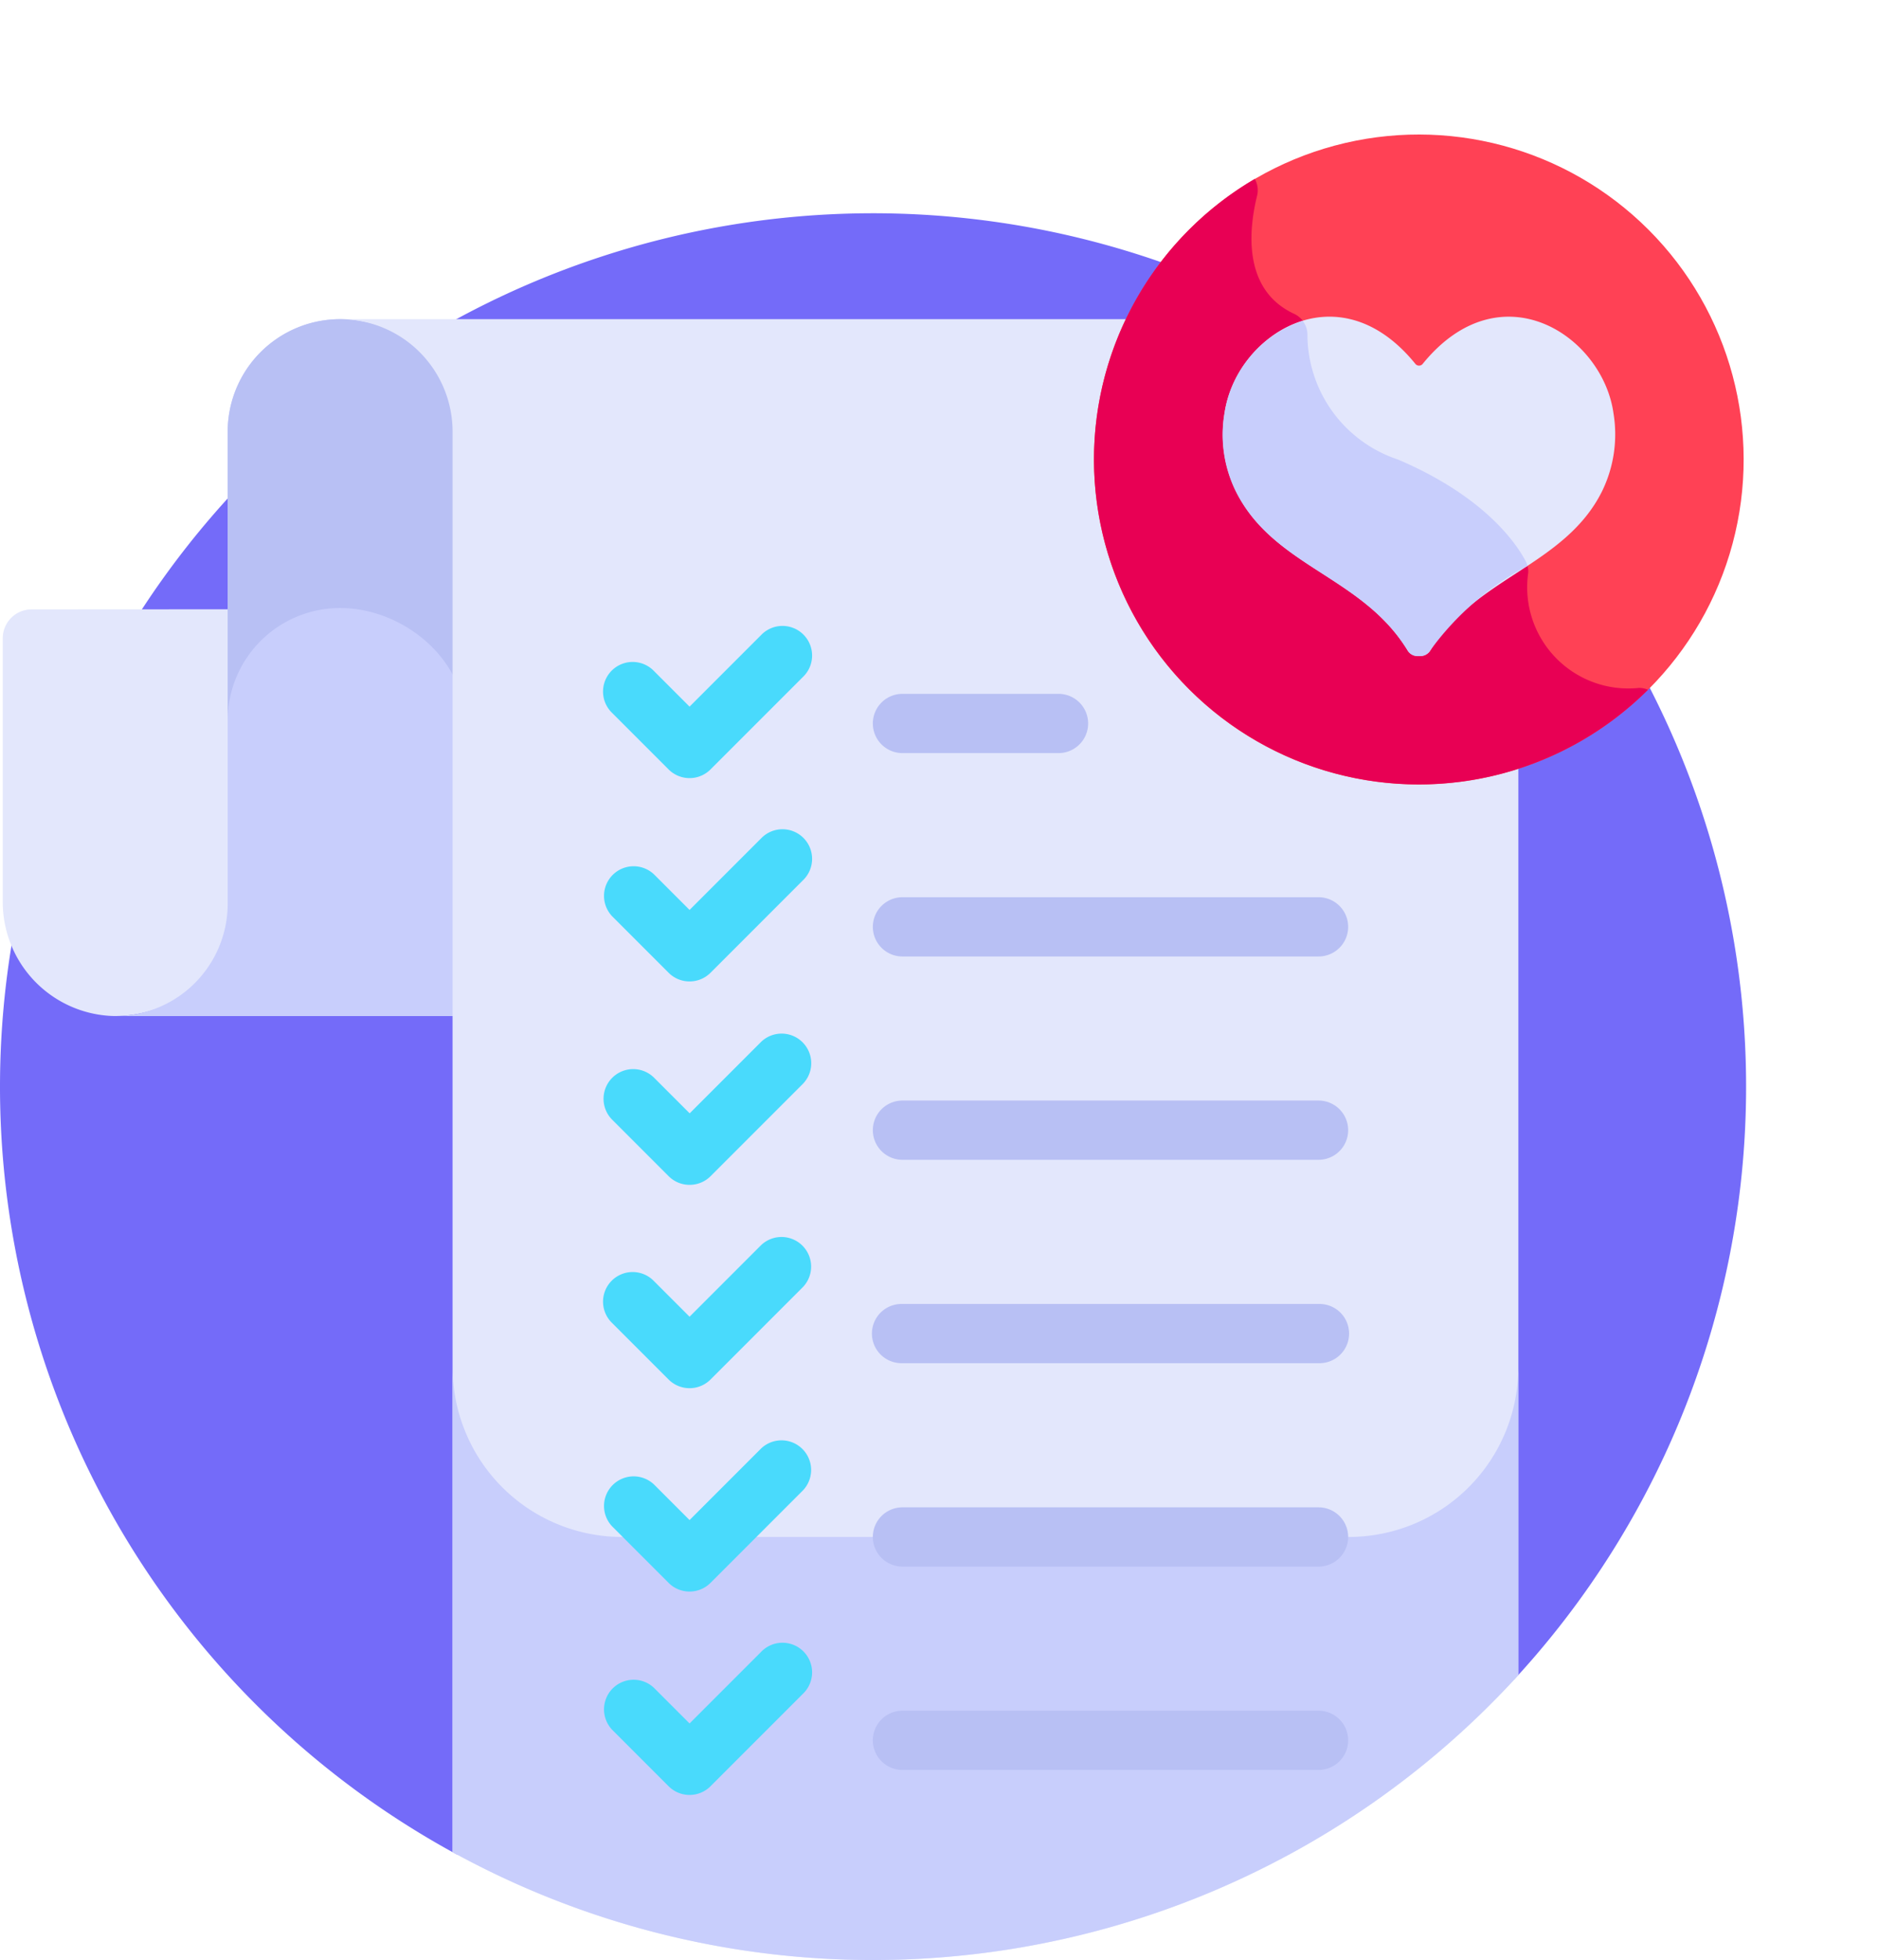
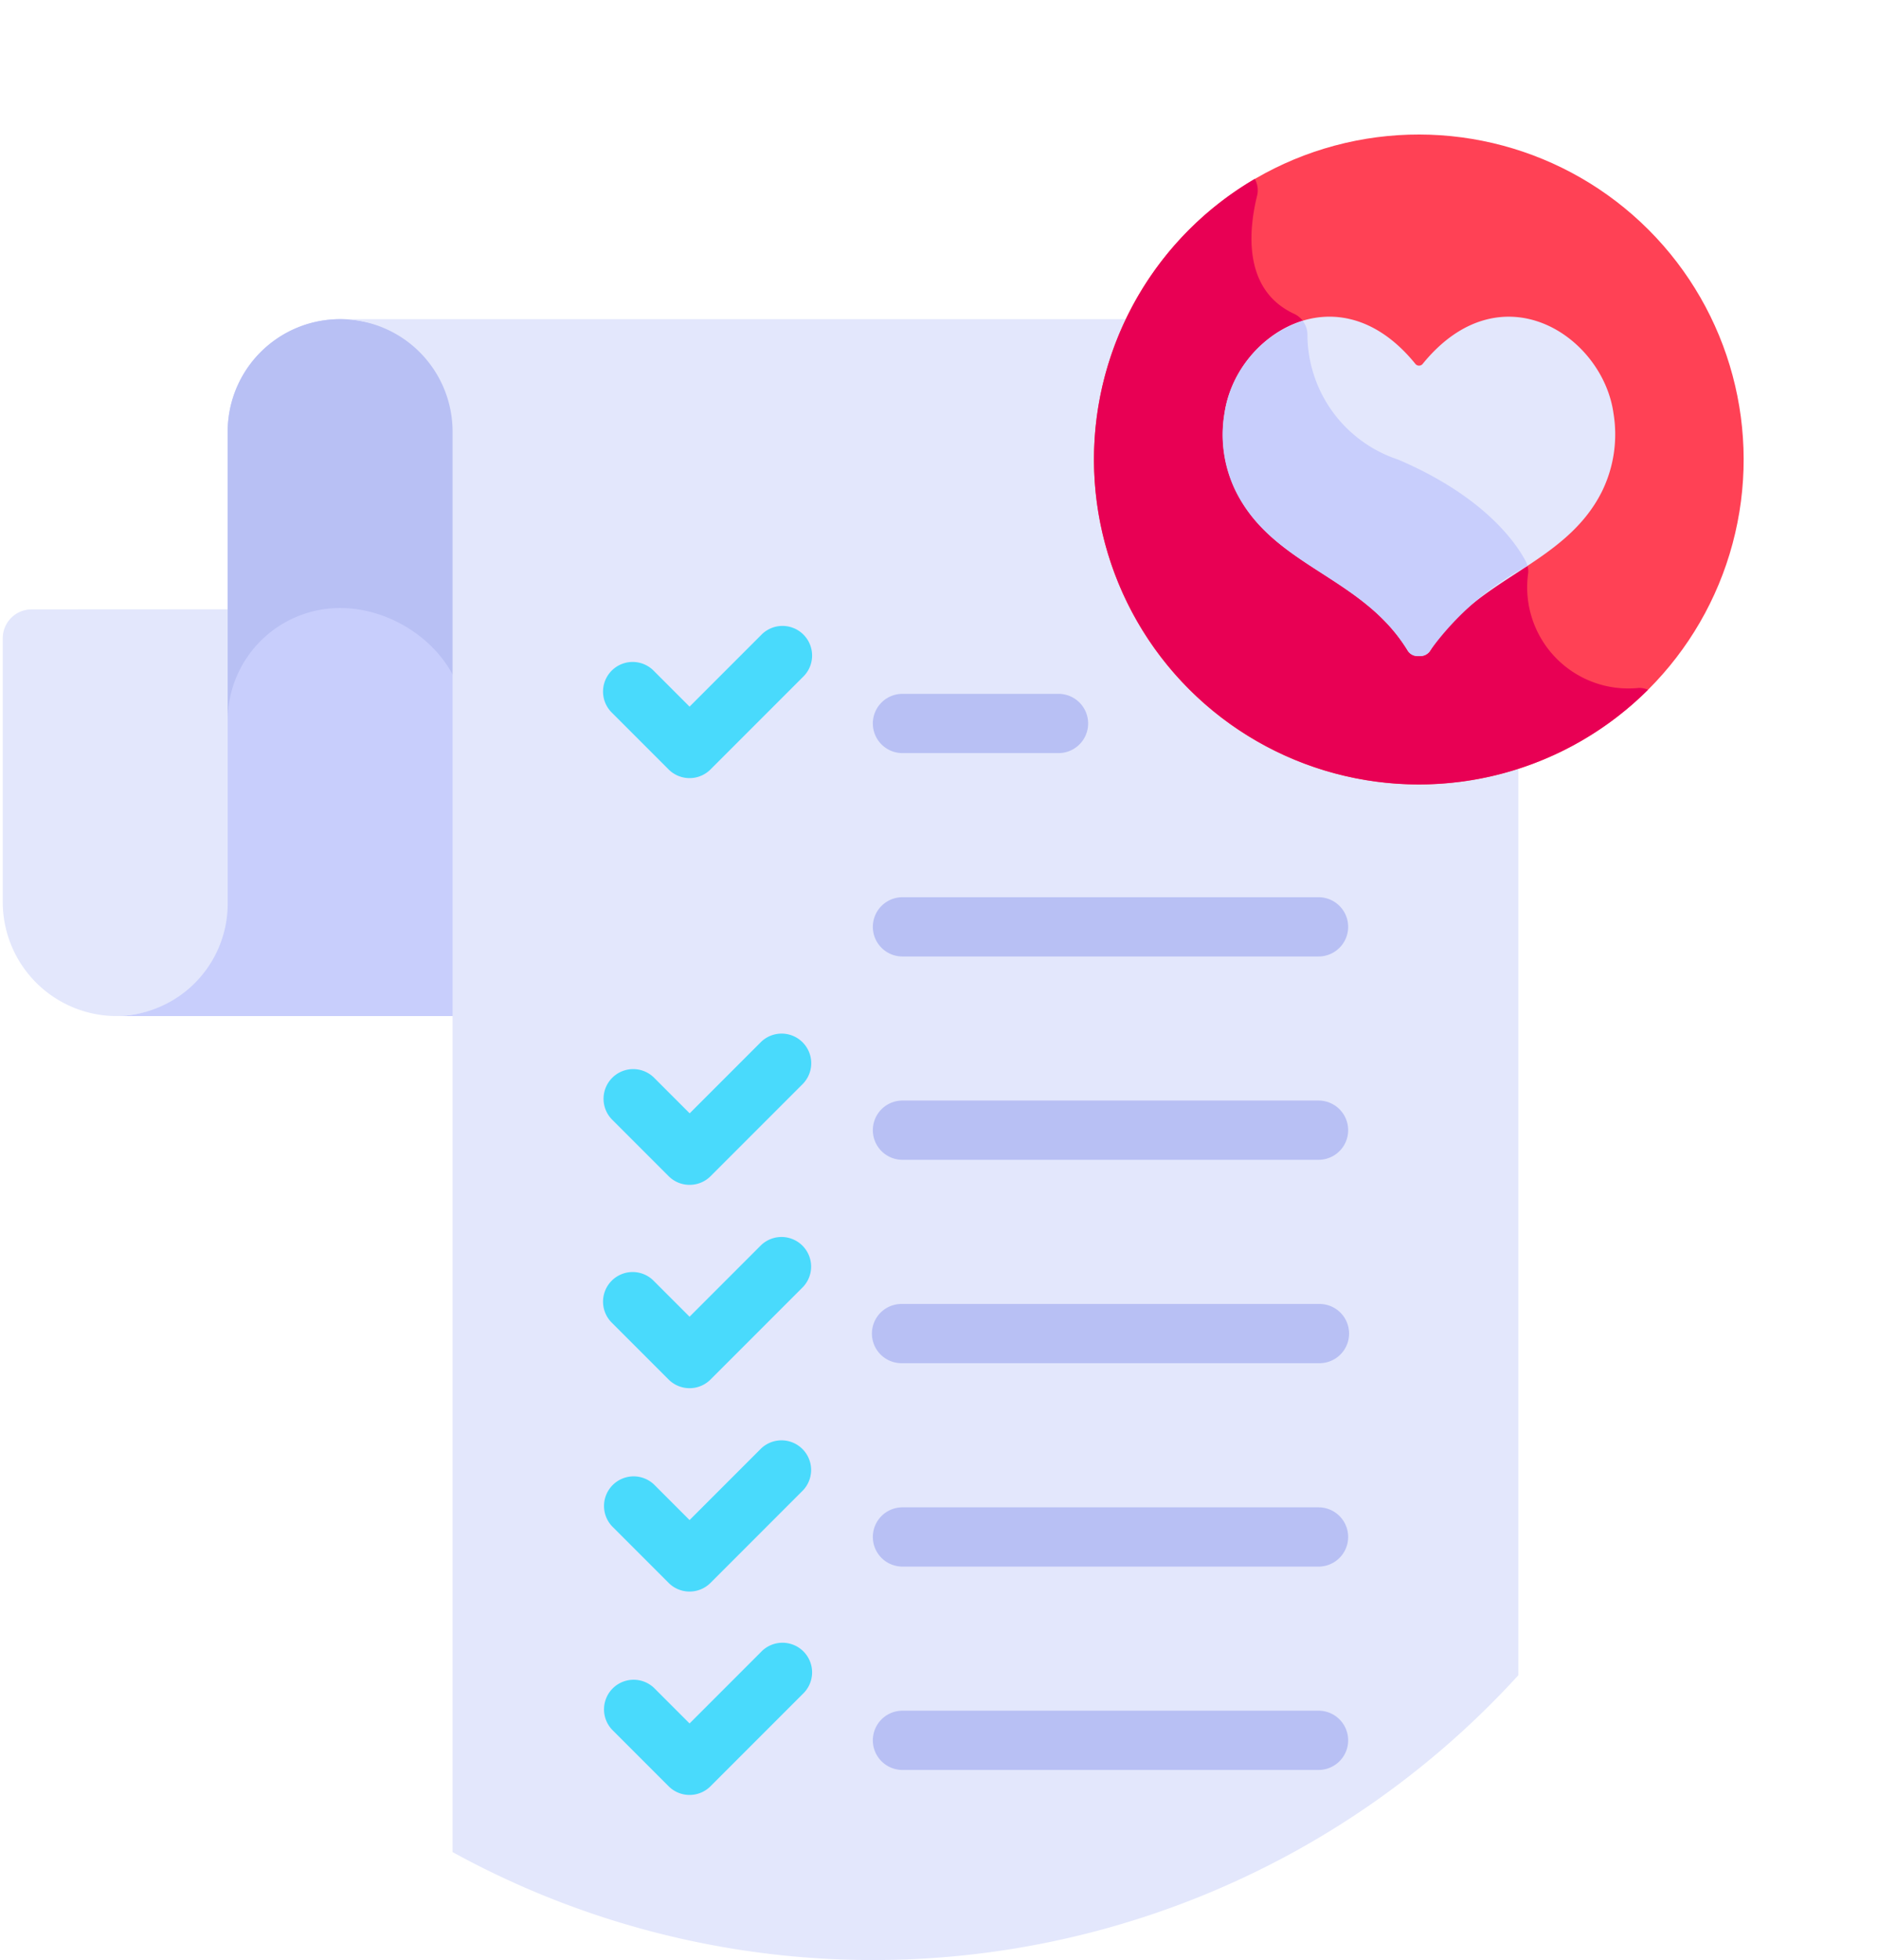
<svg xmlns="http://www.w3.org/2000/svg" width="65.137" height="67.952" viewBox="0 0 65.137 67.952">
  <g id="wishlist" transform="translate(-11.001 37.699)">
-     <path id="Path_3937" data-name="Path 3937" d="M63.525,72.844A30.281,30.281,0,1,0,26.87,78.928Z" transform="translate(0 -52.321)" fill="#746bf9" />
+     <path id="Path_3937" data-name="Path 3937" d="M63.525,72.844Z" transform="translate(0 -52.321)" fill="#746bf9" />
    <path id="Path_3938" data-name="Path 3938" d="M12.751,133.207a1,1,0,0,0-1,1v9.115a3.954,3.954,0,0,0,3.792,3.981c2.2.06,4.422-1.709,4.422-3.9v-10.2Z" transform="translate(-0.654 -149.779)" fill="#e3e7fc" />
    <path id="Path_3939" data-name="Path 3939" d="M55.424,55.71c0-2.155-2.157-3.9-4.312-3.9h0a3.9,3.9,0,0,0-3.9,3.9v16.36a3.9,3.9,0,0,1-3.9,3.9H55.423c0-2.614,0-17.931,0-20.262Z" transform="translate(-28.313 -78.443)" fill="#c8cefc" />
    <g id="Group_5827" data-name="Group 5827" transform="translate(18.896 -26.634)">
      <path id="Path_3940" data-name="Path 3940" d="M78.773,51.809a3.9,3.9,0,0,0-3.9,3.9V65.723a3.9,3.9,0,0,1,3.9-3.9h0c2.155,0,4.312,1.747,4.312,3.9V55.711C83.085,53.556,80.927,51.809,78.773,51.809Z" transform="translate(-74.871 -51.809)" fill="#b8c0f4" />
    </g>
    <path id="Path_3941" data-name="Path 3941" d="M147.3,67.179a11.056,11.056,0,0,1-13.38-15.37H106.433a3.9,3.9,0,0,1,3.9,3.9v49.245A30.295,30.295,0,0,0,147.3,98.821V67.179Z" transform="translate(-83.635 -78.443)" fill="#e3e7fc" />
    <g id="Group_5828" data-name="Group 5828" transform="translate(31.934 -15.982)">
      <path id="Path_3942" data-name="Path 3942" d="M183.326,143.237a1.026,1.026,0,0,1-.726-.3l-1.957-1.957a1.027,1.027,0,1,1,1.452-1.452l1.231,1.231,2.48-2.48a1.027,1.027,0,1,1,1.452,1.452l-3.206,3.206A1.027,1.027,0,0,1,183.326,143.237Z" transform="translate(-180.342 -137.978)" fill="#49dafc" />
    </g>
    <g id="Group_5829" data-name="Group 5829" transform="translate(41.275 -13.644)">
      <path id="Path_3943" data-name="Path 3943" d="M262.342,158.949h-5.413a1.027,1.027,0,1,1,0-2.054h5.413a1.027,1.027,0,1,1,0,2.054Z" transform="translate(-255.902 -156.895)" fill="#b8c0f4" />
    </g>
    <g id="Group_5830" data-name="Group 5830" transform="translate(31.934 -8.932)">
-       <path id="Path_3944" data-name="Path 3944" d="M183.327,200.273a1.024,1.024,0,0,1-.726-.3l-1.957-1.957a1.027,1.027,0,0,1,1.452-1.452l1.231,1.231,2.48-2.48a1.027,1.027,0,1,1,1.452,1.452l-3.206,3.206A1.024,1.024,0,0,1,183.327,200.273Z" transform="translate(-180.343 -195.015)" fill="#49dafc" />
-     </g>
+       </g>
    <g id="Group_5831" data-name="Group 5831" transform="translate(41.275 -6.593)">
      <path id="Path_3945" data-name="Path 3945" d="M271.36,215.985H256.928a1.027,1.027,0,0,1,0-2.054H271.36a1.027,1.027,0,1,1,0,2.054Z" transform="translate(-255.901 -213.931)" fill="#b8c0f4" />
    </g>
    <g id="Group_5832" data-name="Group 5832" transform="translate(31.934 -1.881)">
      <path id="Path_3946" data-name="Path 3946" d="M183.327,257.31a1.024,1.024,0,0,1-.726-.3l-1.957-1.957A1.027,1.027,0,0,1,182.1,253.6l1.231,1.231,2.48-2.48a1.027,1.027,0,0,1,1.452,1.452l-3.206,3.206A1.024,1.024,0,0,1,183.327,257.31Z" transform="translate(-180.343 -252.051)" fill="#49dafc" />
    </g>
    <g id="Group_5833" data-name="Group 5833" transform="translate(41.275 0.457)">
      <path id="Path_3947" data-name="Path 3947" d="M271.36,273.021H256.928a1.027,1.027,0,0,1,0-2.054H271.36a1.027,1.027,0,1,1,0,2.054Z" transform="translate(-255.901 -270.968)" fill="#b8c0f4" />
    </g>
    <g id="Group_5834" data-name="Group 5834" transform="translate(31.934 5.17)">
      <path id="Path_3948" data-name="Path 3948" d="M183.326,314.347a1.027,1.027,0,0,1-.726-.3l-1.957-1.957a1.027,1.027,0,1,1,1.452-1.452l1.231,1.231,2.48-2.48a1.027,1.027,0,0,1,1.452,1.452l-3.206,3.206A1.028,1.028,0,0,1,183.326,314.347Z" transform="translate(-180.342 -309.089)" fill="#49dafc" />
    </g>
    <g id="Group_5835" data-name="Group 5835" transform="translate(41.275 7.508)">
      <path id="Path_3949" data-name="Path 3949" d="M271.36,330.057H256.928a1.027,1.027,0,1,1,0-2.053H271.36a1.027,1.027,0,1,1,0,2.053Z" transform="translate(-255.901 -328.004)" fill="#b8c0f4" />
    </g>
    <circle id="Ellipse_221" data-name="Ellipse 221" cx="11.267" cy="11.267" r="11.267" transform="translate(44.277 -21.768) rotate(-45)" fill="#ff4155" />
    <path id="Path_3950" data-name="Path 3950" d="M337.183,30.185a.779.779,0,0,0-.312-.064,3.508,3.508,0,0,1-3.842-3.989.783.783,0,0,0-.087-.411c-.31-.587-1.4-2.231-4.429-3.522a4.577,4.577,0,0,1-3.14-4.327.8.8,0,0,0-.468-.722c-1.8-.839-1.563-2.947-1.28-4.09a.8.8,0,0,0-.08-.585,11.267,11.267,0,1,0,13.638,17.711Z" transform="translate(-269.023 -43.971)" fill="#e80054" />
    <g id="Group_5836" data-name="Group 5836" transform="translate(53.416 -26.717)">
      <path id="Path_3951" data-name="Path 3951" d="M360.864,62.9a.4.4,0,0,1-.339-.192c-1.578-2.582-4.637-2.883-5.95-5.509a4.448,4.448,0,0,1-.4-2.715c.378-2.693,3.92-5.033,6.617-1.71a.163.163,0,0,0,.254,0c2.7-3.321,6.239-.985,6.617,1.71a4.494,4.494,0,0,1-.4,2.715c-1.29,2.58-4.4,2.976-5.949,5.508a.4.4,0,0,1-.339.192Zm6.8-8.364v0Z" transform="translate(-354.116 -51.141)" fill="#e3e7fc" />
    </g>
    <path id="Path_3952" data-name="Path 3952" d="M360.525,63.7a.4.4,0,0,0,.339.192h.1a.4.4,0,0,0,.339-.192,9.943,9.943,0,0,1,3.377-2.937.749.749,0,0,0-.062-.166c-.31-.587-1.4-2.231-4.429-3.522a4.577,4.577,0,0,1-3.14-4.327.77.77,0,0,0-.165-.479,4.035,4.035,0,0,0-2.714,3.207,4.447,4.447,0,0,0,.4,2.715C355.888,60.812,358.948,61.113,360.525,63.7Z" transform="translate(-300.701 -78.843)" fill="#c8cefc" />
    <g id="Group_5837" data-name="Group 5837" transform="translate(26.7 9.723)">
-       <path id="Path_3953" data-name="Path 3953" d="M169.1,351.787H143.857a5.879,5.879,0,0,1-5.862-5.862v16.789a30.295,30.295,0,0,0,36.962-6.135V345.925A5.879,5.879,0,0,1,169.1,351.787Z" transform="translate(-137.995 -345.925)" fill="#c8cefc" />
-     </g>
+       </g>
    <g id="Group_5838" data-name="Group 5838" transform="translate(31.934 12.22)">
      <path id="Path_3954" data-name="Path 3954" d="M183.327,371.382a1.024,1.024,0,0,1-.726-.3l-1.957-1.957a1.027,1.027,0,0,1,1.452-1.452l1.231,1.231,2.48-2.48a1.027,1.027,0,0,1,1.452,1.452l-3.206,3.206A1.024,1.024,0,0,1,183.327,371.382Z" transform="translate(-180.343 -366.124)" fill="#49dafc" />
    </g>
    <g id="Group_5839" data-name="Group 5839" transform="translate(41.275 14.559)">
      <path id="Path_3955" data-name="Path 3955" d="M271.36,387.094H256.928a1.027,1.027,0,0,1,0-2.054H271.36a1.027,1.027,0,1,1,0,2.054Z" transform="translate(-255.901 -385.04)" fill="#b8c0f4" />
    </g>
    <g id="Group_5840" data-name="Group 5840" transform="translate(31.934 19.271)">
      <path id="Path_3956" data-name="Path 3956" d="M183.327,428.419a1.024,1.024,0,0,1-.726-.3l-1.957-1.957a1.027,1.027,0,0,1,1.452-1.452l1.231,1.231,2.48-2.48a1.027,1.027,0,1,1,1.452,1.452l-3.206,3.206A1.024,1.024,0,0,1,183.327,428.419Z" transform="translate(-180.343 -423.161)" fill="#49dafc" />
    </g>
    <g id="Group_5841" data-name="Group 5841" transform="translate(41.275 21.609)">
      <path id="Path_3957" data-name="Path 3957" d="M271.36,444.131H256.928a1.027,1.027,0,0,1,0-2.054H271.36a1.027,1.027,0,0,1,0,2.054Z" transform="translate(-255.901 -442.077)" fill="#b8c0f4" />
    </g>
  </g>
</svg>